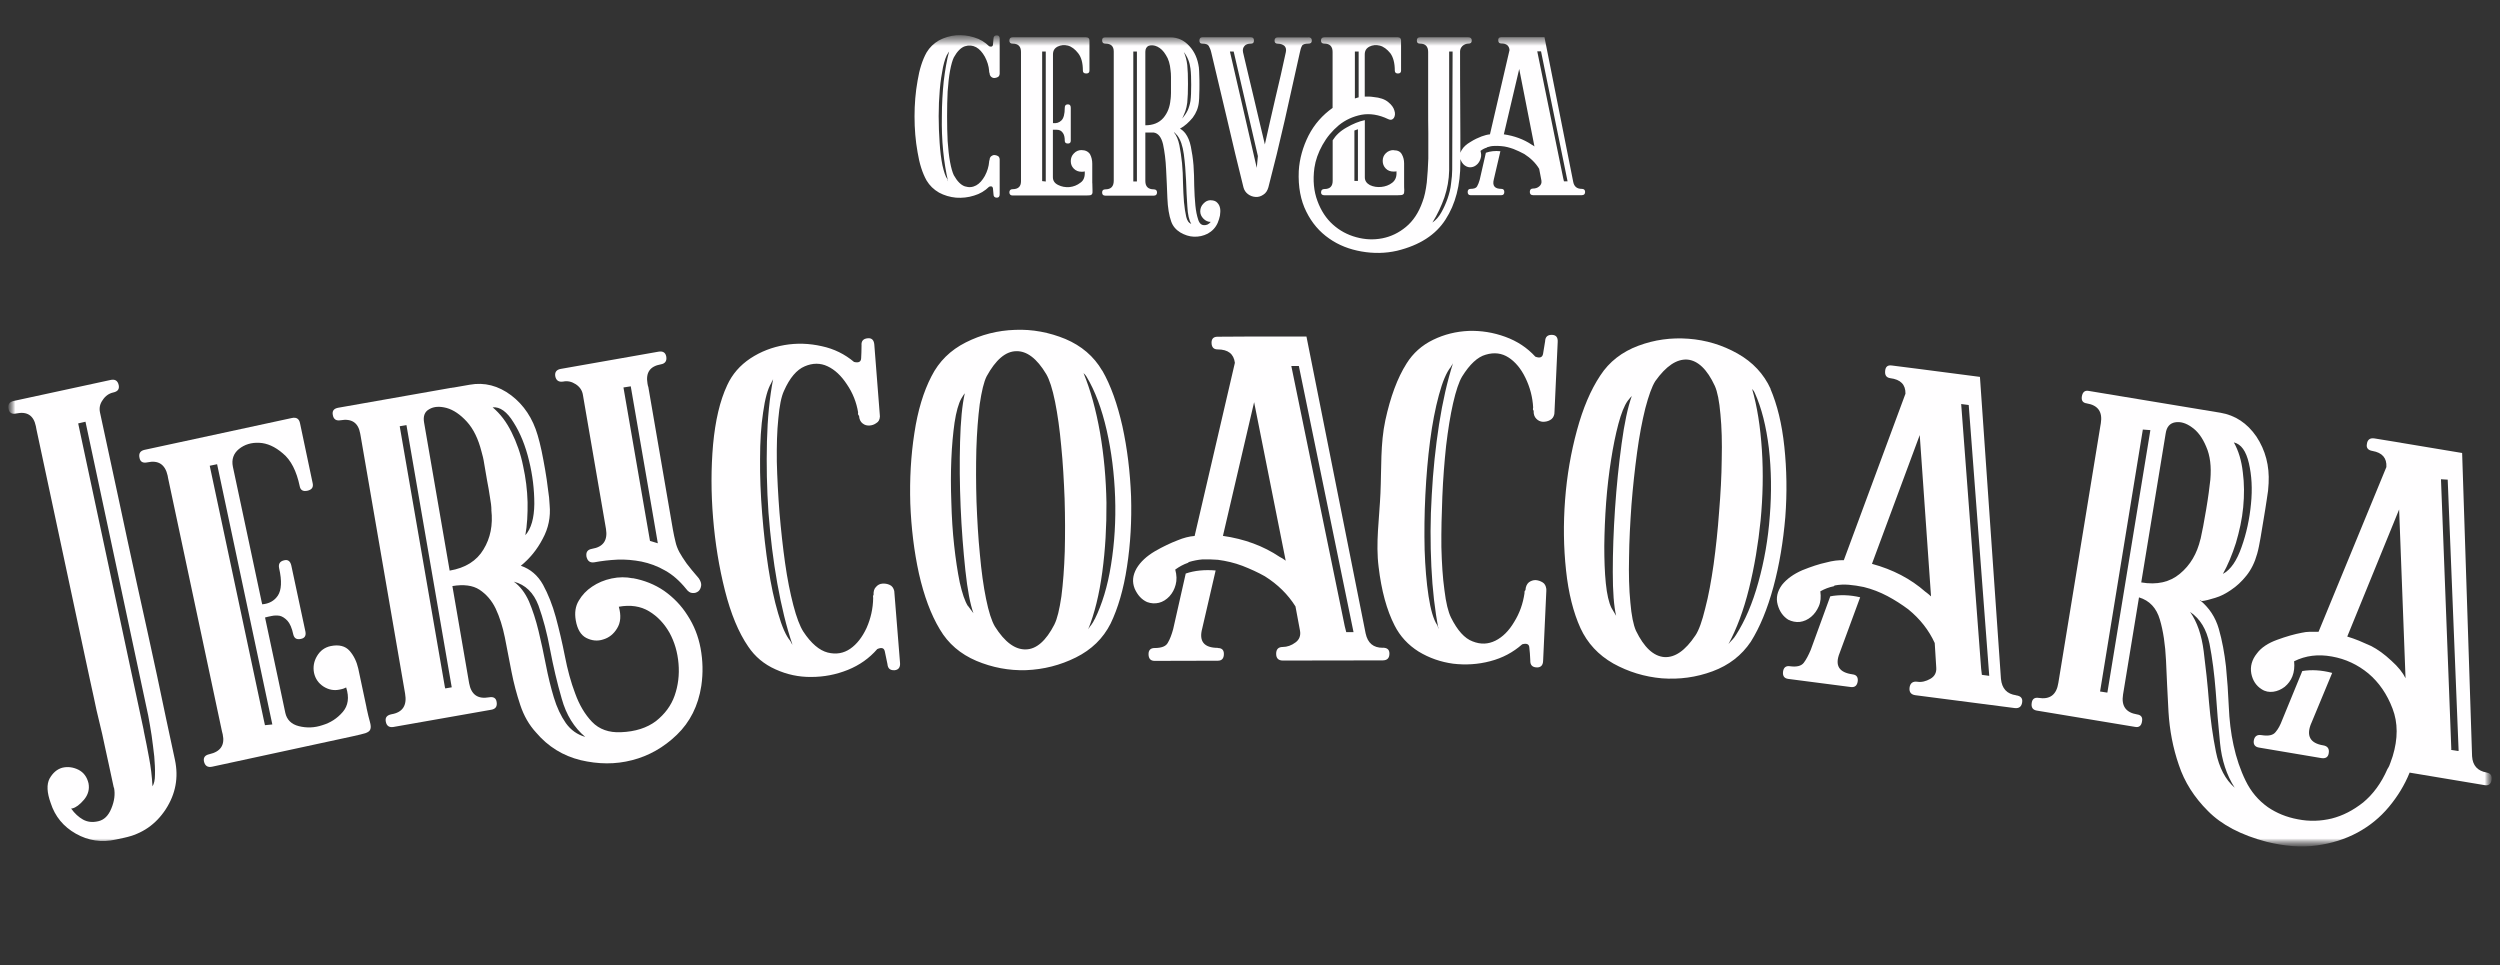
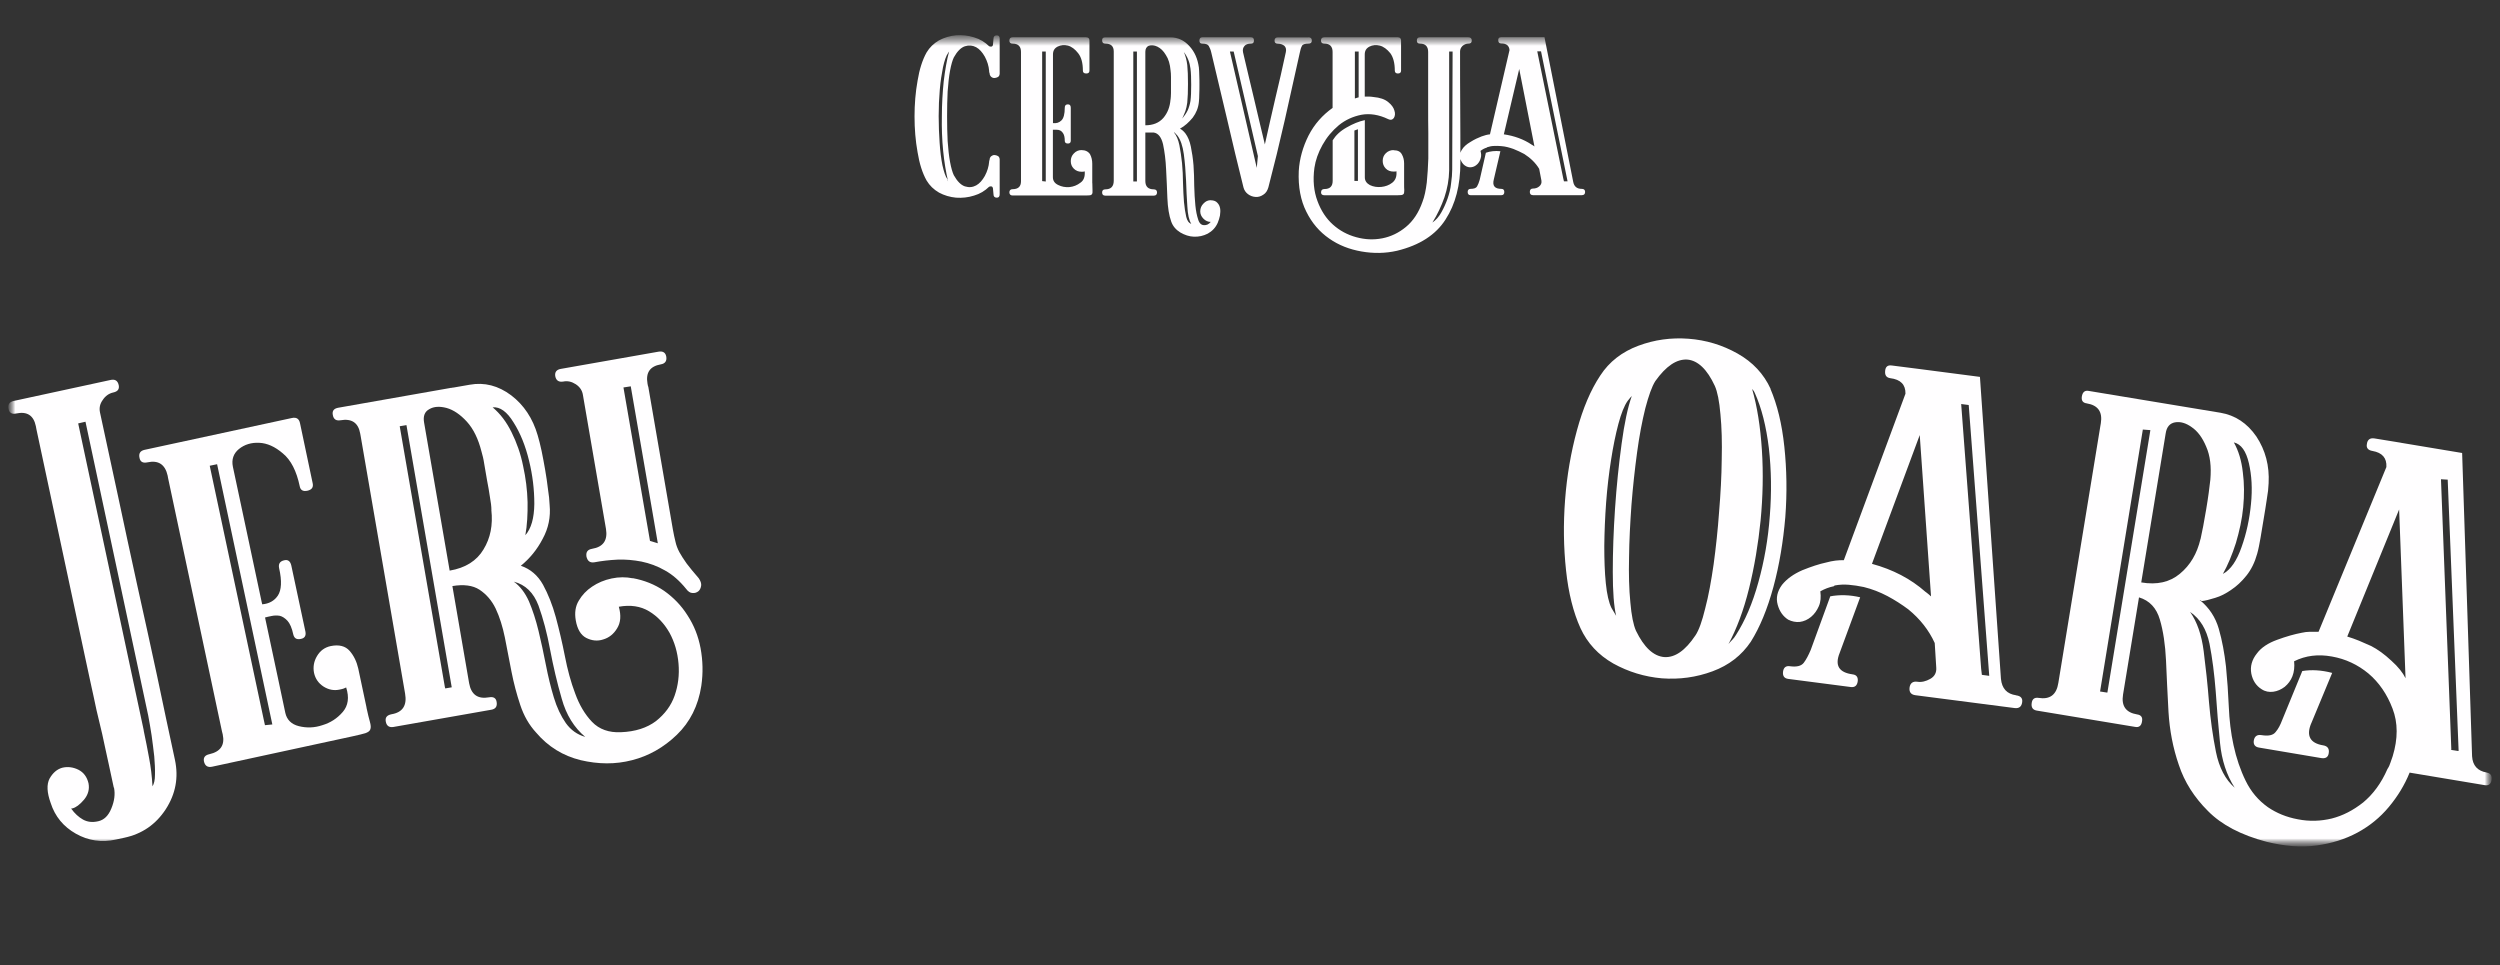
<svg xmlns="http://www.w3.org/2000/svg" width="246" height="95" viewBox="0 0 246 95" fill="none">
  <rect x="0" y="0" width="246" height="95" fill="#333333" stroke="none" />
  <mask id="mask0_503_4371" style="mask-type:luminance" maskUnits="userSpaceOnUse" x="0" y="3" width="246" height="81">
    <path d="M245.185 3.44H0.814V83.299H245.185V3.44Z" fill="white" />
  </mask>
  <g mask="url(#mask0_503_4371)">
    <mask id="mask1_503_4371" style="mask-type:luminance" maskUnits="userSpaceOnUse" x="0" y="3" width="246" height="81">
      <path d="M245.185 3.44H0.814V83.299H245.185V3.44Z" fill="white" />
    </mask>
    <g mask="url(#mask1_503_4371)">
      <path d="M97.334 6.993C97.295 6.492 97.145 6.023 96.908 5.578C96.664 5.149 96.388 4.831 96.056 4.648C95.709 4.465 95.354 4.425 94.944 4.553C94.558 4.68 94.187 5.053 93.856 5.65C93.729 5.912 93.595 6.357 93.485 6.953C93.374 7.55 93.303 8.241 93.248 9.005C93.209 9.792 93.193 10.587 93.193 11.445C93.193 12.304 93.209 13.107 93.248 13.886C93.303 14.649 93.374 15.341 93.485 15.937C93.595 16.534 93.729 16.979 93.856 17.241C94.187 17.837 94.558 18.211 94.944 18.338C95.354 18.465 95.701 18.433 96.056 18.243C96.388 18.06 96.664 17.742 96.908 17.313C97.145 16.867 97.295 16.398 97.334 15.897V15.826C97.334 15.826 97.35 15.786 97.374 15.754C97.374 15.587 97.429 15.476 97.523 15.381C97.618 15.309 97.729 15.254 97.839 15.254C97.965 15.254 98.076 15.293 98.186 15.349C98.297 15.405 98.352 15.516 98.368 15.667V19.117C98.368 19.34 98.273 19.451 98.091 19.451C97.871 19.451 97.76 19.34 97.76 19.117C97.744 18.895 97.721 18.688 97.705 18.521C97.665 18.338 97.555 18.298 97.334 18.37C96.924 18.775 96.427 19.078 95.851 19.244C95.26 19.435 94.668 19.491 94.076 19.451C93.485 19.395 92.909 19.229 92.396 18.95C91.876 18.648 91.473 18.259 91.174 17.758C90.763 17.026 90.471 16.096 90.29 14.983C90.085 13.846 89.99 12.67 89.99 11.461C89.99 10.253 90.085 9.076 90.29 7.939C90.471 6.818 90.771 5.888 91.174 5.165C91.473 4.664 91.876 4.274 92.396 3.972C92.917 3.694 93.485 3.527 94.076 3.471C94.668 3.432 95.26 3.487 95.851 3.678C96.427 3.845 96.924 4.147 97.334 4.553C97.555 4.624 97.665 4.592 97.705 4.425C97.721 4.242 97.744 4.052 97.76 3.813C97.76 3.591 97.871 3.479 98.091 3.479C98.273 3.479 98.368 3.591 98.368 3.813V7.264C98.352 7.415 98.297 7.526 98.186 7.582C98.076 7.637 97.965 7.677 97.839 7.677C97.729 7.677 97.618 7.637 97.523 7.55C97.429 7.454 97.374 7.343 97.374 7.176C97.358 7.136 97.334 7.12 97.334 7.105V7.033V6.993ZM93.287 17.821C93.082 16.947 92.917 15.953 92.806 14.84C92.696 13.719 92.656 12.582 92.68 11.414C92.68 10.237 92.751 9.1 92.862 8.003C92.996 6.906 93.161 5.92 93.398 5.037C93.382 5.093 93.359 5.133 93.343 5.133C93.343 5.149 93.327 5.173 93.287 5.228C93.098 5.491 92.933 5.96 92.791 6.612C92.664 7.248 92.546 7.987 92.475 8.83C92.404 9.649 92.365 10.523 92.365 11.437C92.365 12.352 92.404 13.226 92.459 14.045C92.514 14.888 92.609 15.627 92.735 16.263C92.885 16.915 93.035 17.384 93.232 17.646C93.248 17.702 93.248 17.718 93.248 17.742C93.248 17.766 93.264 17.782 93.287 17.837M107.486 18.044C107.486 18.346 107.502 18.569 107.502 18.736C107.518 18.903 107.502 19.038 107.447 19.109C107.407 19.165 107.321 19.221 107.187 19.221C107.06 19.236 106.832 19.236 106.556 19.236H99.638C99.433 19.236 99.322 19.125 99.322 18.919C99.322 18.736 99.433 18.616 99.638 18.616C100.19 18.616 100.466 18.354 100.466 17.837V5.109C100.466 4.568 100.19 4.29 99.638 4.29C99.433 4.29 99.322 4.195 99.322 3.988C99.322 3.781 99.433 3.67 99.638 3.67H106.871C107.092 3.67 107.202 3.781 107.202 3.988V6.953C107.202 7.144 107.092 7.232 106.887 7.232C106.666 7.232 106.556 7.136 106.556 6.953C106.556 6.206 106.406 5.634 106.09 5.236C105.79 4.847 105.443 4.584 105.088 4.489C104.718 4.394 104.386 4.433 104.071 4.584C103.755 4.751 103.613 4.99 103.613 5.363V12.113C103.945 12.153 104.221 12.073 104.442 11.851C104.662 11.644 104.773 11.215 104.773 10.603C104.773 10.38 104.867 10.269 105.088 10.269C105.27 10.269 105.364 10.38 105.364 10.603V13.846C105.364 14.029 105.27 14.124 105.088 14.124C104.867 14.124 104.773 14.029 104.773 13.846C104.773 13.528 104.718 13.29 104.623 13.139C104.528 12.988 104.418 12.876 104.307 12.837C104.197 12.781 104.063 12.765 103.937 12.765H103.605V17.44C103.605 17.774 103.771 18.036 104.126 18.203C104.457 18.37 104.828 18.442 105.238 18.41C105.625 18.37 105.995 18.227 106.311 17.98C106.642 17.758 106.776 17.384 106.737 16.859C106.666 16.899 106.556 16.899 106.406 16.899C106.13 16.899 105.869 16.804 105.664 16.597C105.459 16.39 105.364 16.152 105.364 15.85C105.364 15.572 105.459 15.309 105.664 15.102C105.869 14.88 106.13 14.768 106.406 14.768C106.808 14.768 107.092 14.92 107.258 15.174C107.407 15.452 107.478 15.77 107.478 16.104V18.004L107.486 18.044ZM102.903 17.877V5.069H102.548V17.821L102.903 17.861V17.877ZM119.137 19.706C119.437 19.706 119.658 19.801 119.784 19.952C119.934 20.103 120.021 20.286 120.06 20.509C120.1 20.731 120.076 20.954 120.044 21.216C119.989 21.463 119.918 21.701 119.824 21.924C119.618 22.393 119.287 22.742 118.845 22.989C118.404 23.212 117.962 23.307 117.481 23.291C117.015 23.275 116.574 23.124 116.148 22.878C115.722 22.615 115.406 22.265 115.241 21.781C115.035 21.2 114.909 20.437 114.87 19.491C114.83 18.537 114.799 17.591 114.744 16.661C114.704 15.73 114.594 14.912 114.444 14.196C114.278 13.504 113.978 13.115 113.537 13.043H112.701V17.813C112.701 18.354 112.977 18.632 113.537 18.632C113.742 18.632 113.852 18.744 113.852 18.934C113.852 19.141 113.742 19.252 113.537 19.252H108.764C108.543 19.252 108.449 19.141 108.449 18.934C108.449 18.752 108.543 18.632 108.764 18.632C109.316 18.632 109.593 18.354 109.593 17.774V5.069C109.593 4.545 109.316 4.29 108.764 4.29C108.543 4.29 108.449 4.179 108.449 3.956C108.449 3.765 108.543 3.678 108.764 3.678H115.177C115.879 3.678 116.511 3.956 117.023 4.521C117.56 5.101 117.852 5.793 117.97 6.643C117.986 6.85 118.009 7.112 118.009 7.407C118.025 7.709 118.025 8.019 118.025 8.337C118.025 8.639 118.025 8.949 118.009 9.251C118.009 9.553 117.994 9.808 117.97 10.03C117.915 10.611 117.71 11.111 117.362 11.581C116.992 12.026 116.589 12.399 116.108 12.662C116.329 12.773 116.495 12.94 116.645 13.131C116.881 13.449 117.071 13.878 117.181 14.435C117.291 14.975 117.386 15.587 117.441 16.263C117.481 16.915 117.512 17.583 117.512 18.298C117.528 18.99 117.568 19.618 117.623 20.198C117.678 20.755 117.773 21.224 117.899 21.598C118.009 21.971 118.214 22.154 118.475 22.154C118.711 22.17 118.94 22.083 119.137 21.836C118.861 21.836 118.617 21.725 118.419 21.518C118.214 21.311 118.104 21.073 118.104 20.795C118.104 20.493 118.214 20.238 118.419 20.032C118.625 19.809 118.861 19.698 119.137 19.698M116.826 6.389C116.842 6.612 116.865 6.874 116.881 7.224C116.881 7.558 116.897 7.892 116.897 8.249C116.897 8.583 116.881 8.925 116.881 9.259C116.865 9.577 116.842 9.871 116.826 10.102C116.787 10.404 116.731 10.658 116.645 10.921C116.55 11.183 116.44 11.421 116.329 11.668C116.534 11.421 116.716 11.167 116.865 10.865C116.992 10.587 117.086 10.269 117.142 9.935C117.197 9.521 117.213 8.981 117.213 8.353C117.213 7.725 117.197 7.16 117.142 6.747C117.071 6.151 116.865 5.61 116.495 5.125C116.66 5.515 116.771 5.928 116.826 6.397M111.872 17.877V5.069H111.517V17.853H111.872V17.877ZM115.185 9.792C115.201 9.625 115.225 9.418 115.225 9.156V7.574C115.225 7.311 115.209 7.105 115.185 6.938C115.13 6.302 114.98 5.801 114.72 5.411C114.483 5.006 114.199 4.743 113.892 4.592C113.576 4.441 113.3 4.425 113.055 4.497C112.819 4.592 112.701 4.799 112.701 5.093V12.328C113.458 12.328 114.049 12.089 114.475 11.604C114.886 11.119 115.122 10.523 115.177 9.8M115.532 13.043C115.769 13.345 115.943 13.751 116.053 14.291C116.163 14.832 116.242 15.428 116.313 16.064C116.369 16.7 116.408 17.352 116.408 18.02C116.424 18.712 116.463 19.324 116.503 19.881C116.558 20.437 116.629 20.922 116.724 21.335C116.818 21.725 116.984 21.948 117.22 22.027C117 21.677 116.873 21.097 116.834 20.294C116.779 19.515 116.739 18.656 116.708 17.758C116.668 16.859 116.597 15.985 116.487 15.166C116.376 14.363 116.171 13.751 115.856 13.338L115.54 13.004V13.043H115.532ZM128.753 3.67C128.974 3.67 129.084 3.781 129.084 3.988C129.084 4.195 128.974 4.29 128.753 4.29C128.406 4.29 128.177 4.362 128.106 4.529C128.012 4.696 127.956 4.918 127.901 5.181C127.404 7.415 126.899 9.633 126.418 11.835C125.921 14.029 125.385 16.231 124.809 18.433C124.714 18.767 124.549 19.014 124.312 19.157C124.067 19.324 123.831 19.395 123.555 19.38C123.279 19.364 123.018 19.268 122.797 19.101C122.577 18.934 122.427 18.712 122.356 18.433C121.804 16.215 121.267 13.997 120.762 11.795C120.242 9.593 119.729 7.399 119.193 5.181C119.137 4.918 119.043 4.696 118.948 4.529C118.853 4.362 118.632 4.29 118.301 4.29C118.112 4.29 118.025 4.195 118.025 3.988C118.025 3.781 118.12 3.67 118.301 3.67H123.113C123.294 3.67 123.389 3.781 123.389 3.988C123.389 4.195 123.294 4.29 123.113 4.29C122.813 4.29 122.592 4.362 122.466 4.513C122.316 4.68 122.261 4.886 122.316 5.149C122.663 6.659 123.034 8.17 123.389 9.68C123.736 11.191 124.107 12.701 124.462 14.212C124.793 12.701 125.148 11.175 125.495 9.665C125.866 8.154 126.197 6.643 126.529 5.117C126.584 4.855 126.529 4.648 126.379 4.505C126.213 4.378 126.008 4.298 125.748 4.298C125.527 4.298 125.416 4.203 125.416 3.996C125.416 3.789 125.527 3.678 125.748 3.678H128.745L128.753 3.67ZM123.776 15.357L121.393 5.069H121.023L123.665 16.518L123.776 15.365V15.357ZM144.49 3.67C144.711 3.67 144.821 3.781 144.821 3.988C144.821 4.195 144.711 4.29 144.49 4.29C144.285 4.29 144.104 4.362 143.914 4.513C143.749 4.68 143.67 4.863 143.67 5.069C143.67 6.874 143.67 8.703 143.686 10.547C143.701 12.376 143.701 14.196 143.701 16.009C143.701 18.227 143.22 20.087 142.242 21.598C141.28 23.108 139.686 24.134 137.47 24.674C136.326 24.937 135.158 24.953 133.975 24.746C132.792 24.539 131.735 24.134 130.796 23.474C129.85 22.822 129.092 21.948 128.54 20.826C127.988 19.729 127.728 18.386 127.799 16.82C127.87 15.611 128.209 14.435 128.761 13.338C129.337 12.216 130.134 11.326 131.127 10.618V5.109C131.127 4.568 130.851 4.29 130.315 4.29C130.094 4.29 129.984 4.195 129.984 3.988C129.984 3.781 130.094 3.67 130.315 3.67H137.548C137.754 3.67 137.864 3.781 137.864 3.988V6.953C137.864 7.144 137.754 7.232 137.548 7.232C137.367 7.232 137.249 7.136 137.249 6.953C137.249 6.206 137.099 5.634 136.807 5.236C136.491 4.847 136.144 4.584 135.774 4.489C135.403 4.394 135.056 4.433 134.756 4.584C134.441 4.751 134.291 4.99 134.291 5.363V9.505H134.717C134.843 9.505 134.993 9.521 135.143 9.545C135.789 9.601 136.271 9.768 136.602 10.046C136.933 10.309 137.138 10.603 137.209 10.881C137.304 11.159 137.28 11.406 137.154 11.612C137.004 11.803 136.839 11.835 136.602 11.724C135.679 11.278 134.788 11.143 133.959 11.294C133.131 11.461 132.39 11.795 131.743 12.32C131.096 12.861 130.56 13.496 130.134 14.26C129.708 15.023 129.447 15.77 129.337 16.518C129.171 17.75 129.282 18.831 129.637 19.777C129.984 20.731 130.504 21.51 131.151 22.091C131.814 22.687 132.571 23.1 133.447 23.339C134.314 23.577 135.166 23.617 136.018 23.45C136.87 23.283 137.643 22.91 138.345 22.329C139.047 21.749 139.599 20.93 139.97 19.865C140.175 19.34 140.301 18.712 140.396 17.949C140.467 17.201 140.522 16.422 140.546 15.603V13.083C140.53 12.24 140.53 11.461 140.53 10.738V5.109C140.53 4.568 140.254 4.29 139.734 4.29C139.513 4.29 139.418 4.195 139.418 3.988C139.418 3.781 139.513 3.67 139.734 3.67H144.482H144.49ZM133.32 9.688L133.691 9.577V5.069H133.32V9.688ZM142.952 5.069H142.597V16.772C142.581 17.686 142.416 18.561 142.132 19.419C141.832 20.278 141.445 21.097 140.948 21.9C141.303 21.653 141.595 21.32 141.832 20.89C142.068 20.477 142.274 20.016 142.439 19.547C142.605 19.062 142.739 18.561 142.786 18.052C142.857 17.551 142.897 17.098 142.897 16.692L142.936 5.061L142.952 5.069ZM137.13 14.784C137.541 14.784 137.793 14.912 137.943 15.19C138.093 15.452 138.164 15.746 138.164 16.08V18.02C138.164 18.322 138.164 18.545 138.18 18.712C138.18 18.879 138.164 19.014 138.124 19.085C138.069 19.141 137.974 19.197 137.848 19.197C137.722 19.213 137.517 19.213 137.217 19.213H130.323C130.102 19.213 129.992 19.117 129.992 18.934C129.992 18.712 130.102 18.601 130.323 18.601C130.859 18.601 131.135 18.338 131.135 17.797V13.806C131.435 13.322 131.877 12.892 132.508 12.543C133.115 12.193 133.707 11.946 134.299 11.819V17.448C134.299 17.782 134.464 18.028 134.795 18.211C135.143 18.378 135.513 18.433 135.924 18.394C136.31 18.354 136.681 18.227 136.996 17.98C137.312 17.734 137.462 17.368 137.407 16.843C137.367 16.883 137.257 16.883 137.13 16.883C136.815 16.883 136.555 16.788 136.357 16.581C136.152 16.374 136.058 16.112 136.058 15.834C136.058 15.532 136.152 15.293 136.357 15.086C136.562 14.88 136.823 14.768 137.13 14.768M133.62 17.805V12.717L133.273 12.845V17.805H133.62ZM147.748 18.585C147.929 18.585 148.024 18.696 148.024 18.887C148.024 19.093 147.929 19.205 147.748 19.205H144.695C144.514 19.205 144.419 19.093 144.419 18.887C144.419 18.704 144.514 18.585 144.695 18.585C145.027 18.585 145.247 18.513 145.342 18.346C145.437 18.179 145.531 17.956 145.602 17.694L146.21 15.031C146.636 14.88 147.117 14.824 147.638 14.88L146.991 17.654C146.825 18.29 147.085 18.585 147.748 18.585ZM155.66 18.585C155.865 18.585 155.975 18.696 155.975 18.887C155.975 19.093 155.865 19.205 155.66 19.205H150.848C150.643 19.205 150.533 19.093 150.533 18.887C150.533 18.664 150.643 18.553 150.848 18.553C151.069 18.553 151.274 18.497 151.455 18.346C151.637 18.195 151.716 18.012 151.676 17.766L151.455 16.613C151.108 16.033 150.604 15.548 149.996 15.158C149.665 14.975 149.294 14.808 148.923 14.657C148.537 14.522 148.15 14.411 147.74 14.379C147.48 14.363 147.219 14.339 146.999 14.363C146.778 14.363 146.557 14.419 146.328 14.49L146.289 14.53C146.084 14.586 145.878 14.697 145.681 14.848C145.752 15.11 145.776 15.349 145.697 15.572C145.642 15.778 145.547 15.961 145.397 16.128C145.247 16.279 145.082 16.39 144.9 16.43C144.695 16.486 144.514 16.47 144.324 16.39C144.064 16.279 143.859 16.056 143.733 15.738C143.599 15.436 143.622 15.102 143.828 14.768C144.009 14.45 144.309 14.188 144.695 13.966C145.082 13.719 145.453 13.552 145.784 13.425C146.084 13.314 146.36 13.242 146.612 13.218L148.537 4.926C148.497 4.481 148.221 4.274 147.724 4.274C147.519 4.274 147.425 4.163 147.425 3.94C147.425 3.75 147.519 3.662 147.724 3.662H151.976L154.808 17.917C154.903 18.362 155.179 18.585 155.644 18.585M150.69 14.22C150.801 14.276 150.895 14.331 150.99 14.411L149.491 6.787L147.977 13.218C149.01 13.369 149.917 13.703 150.698 14.22M154.248 17.837L151.637 5.053H151.266L153.822 17.543L153.893 17.845H154.248V17.837Z" fill="#FFFEFF" />
-       <path d="M84.445 40.615C84.28 39.589 83.909 38.659 83.333 37.816C82.781 36.974 82.15 36.377 81.432 36.043C80.73 35.709 79.973 35.709 79.192 36.043C78.395 36.377 77.709 37.18 77.141 38.468C76.88 39.025 76.699 39.939 76.588 41.187C76.454 42.435 76.423 43.85 76.439 45.441C76.478 47.007 76.565 48.684 76.699 50.417C76.849 52.166 77.03 53.828 77.251 55.394C77.472 56.96 77.748 58.336 78.064 59.552C78.379 60.761 78.71 61.619 79.042 62.144C79.815 63.321 80.635 64.004 81.448 64.211C82.284 64.418 83.017 64.282 83.664 63.837C84.311 63.392 84.847 62.7 85.273 61.786C85.684 60.856 85.905 59.87 85.92 58.844L85.905 58.694C85.905 58.638 85.92 58.582 85.96 58.526C85.944 58.193 86.015 57.93 86.204 57.747C86.386 57.541 86.591 57.445 86.835 57.429C87.08 57.413 87.317 57.445 87.553 57.557C87.774 57.652 87.924 57.859 87.995 58.153L88.011 58.36L88.563 65.221C88.602 65.666 88.413 65.912 88.026 65.952C87.585 65.968 87.364 65.785 87.324 65.34C87.23 64.855 87.143 64.425 87.064 64.092C86.993 63.758 86.749 63.678 86.323 63.869C85.55 64.76 84.587 65.451 83.42 65.92C82.252 66.389 81.053 66.612 79.831 66.612C78.608 66.628 77.425 66.373 76.312 65.865C75.184 65.364 74.293 64.616 73.63 63.63C72.668 62.231 71.911 60.387 71.335 58.113C70.759 55.839 70.373 53.454 70.168 50.974C69.962 48.493 69.962 46.069 70.168 43.723C70.388 41.394 70.83 39.454 71.556 37.904C72.053 36.822 72.81 35.948 73.851 35.256C74.869 34.589 75.997 34.159 77.196 33.953C78.419 33.746 79.618 33.786 80.856 34.064C82.079 34.326 83.128 34.851 84.035 35.614C84.477 35.725 84.721 35.614 84.737 35.256C84.753 34.922 84.776 34.493 84.776 33.992C84.737 33.563 84.942 33.325 85.384 33.285C85.77 33.245 85.991 33.452 86.031 33.897L86.567 40.758L86.583 40.98C86.567 41.283 86.457 41.505 86.228 41.632C86.023 41.783 85.802 41.855 85.565 41.871C85.305 41.887 85.084 41.831 84.879 41.664C84.674 41.513 84.548 41.251 84.532 40.917C84.477 40.861 84.437 40.822 84.437 40.766L84.422 40.615H84.445ZM77.969 63.408C77.377 61.675 76.896 59.679 76.486 57.406C76.084 55.148 75.8 52.818 75.618 50.433C75.453 48.048 75.413 45.719 75.468 43.429C75.524 41.155 75.729 39.104 76.076 37.3C76.036 37.411 76.005 37.467 75.981 37.49C75.965 37.53 75.926 37.586 75.886 37.697C75.539 38.277 75.279 39.224 75.09 40.583C74.885 41.927 74.79 43.453 74.79 45.17C74.774 46.864 74.845 48.652 74.995 50.537C75.145 52.405 75.342 54.17 75.603 55.871C75.863 57.549 76.178 59.035 76.565 60.347C76.936 61.651 77.338 62.565 77.764 63.066C77.819 63.161 77.859 63.233 77.859 63.249C77.859 63.265 77.898 63.321 77.953 63.416M108.465 36.465C109.301 37.92 109.948 39.748 110.445 41.943C110.926 44.145 111.202 46.434 111.297 48.835C111.368 51.22 111.242 53.534 110.895 55.768C110.563 57.986 110.003 59.87 109.285 61.357C108.544 62.828 107.4 63.933 105.862 64.696C104.332 65.459 102.699 65.873 100.979 65.944C99.275 66 97.634 65.682 96.08 65.03C94.511 64.362 93.304 63.336 92.475 61.921C91.608 60.482 90.921 58.638 90.424 56.444C89.943 54.249 89.667 51.952 89.573 49.551C89.502 47.166 89.628 44.852 89.975 42.618C90.306 40.4 90.882 38.516 91.655 37.029C92.397 35.559 93.525 34.453 95.039 33.69C96.554 32.927 98.163 32.514 99.882 32.458C101.586 32.386 103.251 32.704 104.836 33.356C106.406 34.024 107.629 35.05 108.457 36.473M95.252 59.624C95.402 59.83 95.583 60.069 95.788 60.347C95.473 59.473 95.197 58.057 94.992 56.118C94.787 54.178 94.621 52.095 94.526 49.877C94.432 47.659 94.416 45.536 94.471 43.485C94.526 41.434 94.676 39.828 94.937 38.699C94.881 38.754 94.771 38.921 94.59 39.224C94.313 39.724 94.093 40.511 93.927 41.593C93.777 42.658 93.667 43.85 93.611 45.194C93.556 46.514 93.556 47.937 93.611 49.408C93.651 50.902 93.738 52.317 93.888 53.661C94.037 55.02 94.219 56.237 94.44 57.318C94.684 58.383 94.937 59.163 95.252 59.648M103.756 61.436C104.032 60.896 104.253 59.965 104.442 58.678C104.608 57.39 104.718 55.919 104.773 54.257C104.813 52.62 104.813 50.886 104.757 49.074C104.686 47.285 104.592 45.552 104.426 43.914C104.276 42.252 104.071 40.798 103.819 39.534C103.558 38.246 103.267 37.355 102.951 36.815C102.028 35.264 101.026 34.525 99.993 34.557C98.936 34.573 97.974 35.415 97.09 37.021C96.814 37.562 96.593 38.492 96.404 39.78C96.238 41.068 96.128 42.539 96.073 44.2C96.033 45.862 96.033 47.571 96.088 49.384C96.159 51.173 96.254 52.906 96.42 54.544C96.57 56.205 96.767 57.66 97.027 58.924C97.287 60.212 97.579 61.102 97.895 61.643C98.873 63.193 99.89 63.933 100.947 63.901C101.981 63.885 102.927 63.058 103.756 61.444M107.716 60.943C108.433 59.489 108.993 57.7 109.325 55.577C109.672 53.431 109.806 51.212 109.727 48.923C109.648 46.633 109.372 44.431 108.899 42.34C108.418 40.233 107.755 38.46 106.919 37.069C106.864 36.974 106.769 36.846 106.619 36.711C107.305 38.373 107.842 40.305 108.244 42.578C108.631 44.836 108.836 47.126 108.875 49.471C108.891 51.801 108.765 54.074 108.465 56.292C108.165 58.495 107.708 60.371 107.077 61.921C107.171 61.77 107.266 61.619 107.392 61.476C107.503 61.325 107.613 61.142 107.708 60.935" fill="#FFFEFF" />
      <path d="M174.214 38.27C174.877 39.82 175.342 41.696 175.579 43.954C175.816 46.188 175.855 48.501 175.674 50.886C175.469 53.271 175.098 55.561 174.506 57.747C173.915 59.926 173.173 61.715 172.29 63.13C171.382 64.489 170.128 65.459 168.519 66.055C166.91 66.652 165.245 66.874 163.526 66.747C161.822 66.596 160.236 66.111 158.753 65.292C157.27 64.449 156.198 63.281 155.519 61.81C154.817 60.268 154.336 58.36 154.099 56.126C153.855 53.868 153.823 51.562 154.005 49.177C154.186 46.792 154.58 44.518 155.172 42.34C155.764 40.162 156.521 38.373 157.468 36.95C158.351 35.59 159.613 34.62 161.207 34.024C162.8 33.428 164.441 33.205 166.145 33.332C167.864 33.46 169.473 33.945 170.972 34.787C172.471 35.63 173.56 36.799 174.23 38.27M158.564 59.814C158.69 60.021 158.84 60.276 159.029 60.594C158.809 59.679 158.698 58.248 158.698 56.285C158.698 54.321 158.769 52.262 158.919 50.044C159.069 47.826 159.29 45.703 159.566 43.668C159.842 41.632 160.173 40.074 160.568 38.969C160.512 39.009 160.378 39.176 160.157 39.454C159.826 39.923 159.526 40.686 159.25 41.712C158.974 42.753 158.73 43.946 158.525 45.274C158.319 46.577 158.154 47.977 158.043 49.447C157.933 50.942 157.878 52.357 157.862 53.717C157.862 55.076 157.901 56.285 158.012 57.39C158.122 58.487 158.312 59.29 158.564 59.814ZM166.815 62.549C167.17 62.025 167.486 61.134 167.793 59.862C168.125 58.614 168.385 57.159 168.622 55.521C168.842 53.884 169.032 52.166 169.158 50.378C169.308 48.573 169.402 46.856 169.418 45.194C169.458 43.532 169.418 42.062 169.292 40.774C169.182 39.47 168.992 38.54 168.74 37.975C167.983 36.338 167.075 35.479 166.042 35.383C164.985 35.312 163.936 36.02 162.879 37.506C162.548 38.031 162.232 38.921 161.901 40.17C161.585 41.434 161.309 42.889 161.088 44.526C160.867 46.164 160.678 47.881 160.536 49.67C160.41 51.459 160.315 53.192 160.299 54.853C160.26 56.491 160.299 57.986 160.426 59.266C160.536 60.57 160.725 61.484 160.978 62.064C161.775 63.702 162.697 64.561 163.754 64.656C164.811 64.728 165.829 64.02 166.823 62.533M170.822 62.478C171.706 61.094 172.447 59.385 173.023 57.294C173.599 55.227 173.986 53.041 174.151 50.751C174.333 48.462 174.301 46.243 174.057 44.097C173.796 41.958 173.339 40.13 172.668 38.659C172.629 38.548 172.542 38.413 172.408 38.27C172.905 39.987 173.22 41.982 173.37 44.272C173.52 46.562 173.465 48.875 173.244 51.204C173.007 53.534 172.637 55.768 172.1 57.93C171.564 60.093 170.878 61.897 170.081 63.376C170.191 63.249 170.302 63.098 170.452 62.963C170.578 62.836 170.712 62.661 170.822 62.478ZM182.284 66.357C182.67 66.397 182.836 66.62 182.805 67.009C182.749 67.455 182.528 67.645 182.142 67.606L175.95 66.803C175.563 66.747 175.398 66.501 175.453 66.079C175.508 65.69 175.729 65.499 176.115 65.555C176.786 65.65 177.243 65.539 177.488 65.221C177.732 64.903 177.953 64.473 178.174 63.956L180.099 58.678C181.006 58.511 181.984 58.526 183.041 58.773L181.022 64.251C180.525 65.483 180.951 66.175 182.3 66.357M198.392 68.424C198.834 68.48 199.039 68.703 198.983 69.092C198.928 69.522 198.684 69.728 198.242 69.673L188.476 68.409C188.05 68.353 187.845 68.106 187.9 67.661C187.956 67.232 188.216 67.025 188.642 67.081C189.084 67.153 189.51 67.041 189.936 66.803C190.362 66.564 190.567 66.191 190.527 65.682L190.377 63.273C189.801 62.009 188.934 60.904 187.774 59.958C187.143 59.489 186.457 59.043 185.723 58.654C184.982 58.264 184.209 57.962 183.396 57.763C182.876 57.652 182.379 57.58 181.913 57.541C181.432 57.501 180.99 57.525 180.525 57.612L180.454 57.684C179.988 57.779 179.547 57.946 179.121 58.185C179.192 58.741 179.16 59.226 178.971 59.655C178.789 60.069 178.545 60.419 178.214 60.697C177.882 60.975 177.512 61.142 177.101 61.198C176.715 61.237 176.32 61.158 175.958 60.975C175.461 60.657 175.106 60.172 174.924 59.504C174.735 58.837 174.885 58.185 175.35 57.549C175.831 56.952 176.494 56.483 177.346 56.11C178.214 55.76 178.995 55.498 179.712 55.346C180.32 55.179 180.896 55.108 181.432 55.124L187.498 38.739C187.514 37.84 187.017 37.339 185.999 37.212C185.613 37.156 185.447 36.91 185.502 36.465C185.542 36.075 185.763 35.908 186.149 35.964L188.776 36.298L194.826 37.085L196.893 66.795C196.988 67.765 197.485 68.289 198.392 68.416M189.478 58.24C189.659 58.367 189.825 58.519 190.014 58.685L188.902 42.809L184.201 55.482C186.252 56.038 188.011 56.952 189.47 58.24M195.741 66.501L193.722 39.852L192.98 39.756L194.945 65.809L195.016 66.405L195.733 66.501H195.741Z" fill="#FFFEFF" />
-       <path d="M119.84 63.766C120.226 63.766 120.431 63.956 120.431 64.346C120.431 64.791 120.226 65.014 119.84 65.014L113.608 65.03C113.221 65.03 113.016 64.807 113.016 64.362C113.016 63.972 113.221 63.766 113.608 63.766C114.294 63.766 114.736 63.599 114.917 63.241C115.122 62.907 115.288 62.454 115.438 61.913L116.676 56.436C117.56 56.134 118.546 56.046 119.619 56.134L118.301 61.834C117.954 63.098 118.467 63.75 119.84 63.75M136.058 63.734C136.5 63.734 136.72 63.917 136.72 64.314C136.72 64.76 136.5 64.982 136.058 64.982L126.237 64.998C125.795 64.998 125.574 64.775 125.574 64.33C125.574 63.885 125.795 63.662 126.221 63.662C126.647 63.662 127.089 63.511 127.475 63.217C127.862 62.939 128.012 62.526 127.917 62.041L127.475 59.671C126.734 58.495 125.74 57.509 124.462 56.706C123.776 56.316 123.034 55.983 122.261 55.68C121.465 55.378 120.668 55.195 119.84 55.084C119.287 55.044 118.783 55.029 118.325 55.044C117.86 55.084 117.418 55.172 116.976 55.307L116.905 55.378C116.463 55.529 116.053 55.752 115.643 56.046C115.793 56.587 115.809 57.088 115.683 57.541C115.572 57.97 115.367 58.36 115.075 58.678C114.775 58.996 114.428 59.218 114.042 59.314C113.655 59.409 113.261 59.385 112.874 59.242C112.338 59.004 111.928 58.55 111.652 57.922C111.391 57.27 111.447 56.618 111.841 55.927C112.227 55.275 112.843 54.718 113.632 54.249C114.444 53.78 115.186 53.431 115.872 53.168C116.463 52.922 117.016 52.779 117.552 52.739L121.512 35.702C121.402 34.827 120.849 34.382 119.808 34.382C119.422 34.382 119.216 34.159 119.216 33.714C119.216 33.325 119.422 33.134 119.808 33.134L122.451 33.118H128.556L134.378 62.327C134.583 63.281 135.135 63.742 136.058 63.742M125.921 54.798C126.127 54.893 126.308 55.02 126.513 55.172L123.405 39.573L120.337 52.731C122.443 53.033 124.312 53.717 125.921 54.798ZM133.187 62.2L127.807 36.012H127.065L132.319 61.603L132.469 62.2H133.187ZM150.864 40.114C150.809 39.072 150.549 38.103 150.107 37.188C149.665 36.274 149.105 35.606 148.442 35.177C147.78 34.748 147.038 34.652 146.202 34.899C145.39 35.121 144.617 35.853 143.875 37.045C143.56 37.57 143.268 38.444 142.984 39.677C142.708 40.885 142.487 42.284 142.297 43.866C142.132 45.433 141.998 47.094 141.927 48.843C141.856 50.592 141.816 52.254 141.832 53.836C141.872 55.418 141.958 56.817 142.132 58.065C142.282 59.314 142.503 60.212 142.779 60.769C143.41 62.033 144.112 62.82 144.908 63.114C145.705 63.432 146.439 63.392 147.149 63.042C147.851 62.693 148.482 62.072 148.995 61.198C149.531 60.339 149.862 59.393 150.012 58.368V58.217C150.028 58.161 150.052 58.121 150.107 58.065C150.123 57.731 150.241 57.469 150.438 57.302C150.643 57.151 150.864 57.08 151.101 57.08C151.337 57.096 151.582 57.175 151.787 57.302C152.008 57.429 152.118 57.66 152.158 57.954V58.161L151.842 65.038C151.826 65.483 151.598 65.69 151.211 65.674C150.769 65.658 150.564 65.427 150.58 64.982C150.564 64.481 150.525 64.068 150.485 63.718C150.47 63.384 150.225 63.273 149.783 63.4C148.892 64.187 147.859 64.744 146.636 65.062C145.437 65.38 144.214 65.451 142.992 65.308C141.769 65.141 140.641 64.751 139.592 64.115C138.558 63.464 137.762 62.605 137.225 61.54C136.452 60.029 135.932 58.113 135.656 55.784C135.356 53.438 135.727 51.029 135.837 48.533C135.947 46.053 135.821 43.668 136.318 41.354C136.815 39.065 137.501 37.196 138.409 35.765C139.04 34.755 139.907 33.976 141.02 33.436C142.132 32.895 143.291 32.617 144.514 32.561C145.737 32.522 146.936 32.712 148.119 33.142C149.302 33.571 150.28 34.223 151.077 35.097C151.519 35.264 151.763 35.169 151.834 34.835C151.89 34.501 151.961 34.072 152.039 33.587C152.055 33.142 152.284 32.935 152.726 32.951C153.112 32.967 153.302 33.189 153.278 33.642L152.962 40.519L152.947 40.742C152.891 41.02 152.742 41.227 152.521 41.338C152.3 41.465 152.055 41.505 151.819 41.505C151.574 41.489 151.353 41.394 151.172 41.203C150.982 41.012 150.896 40.758 150.911 40.416C150.856 40.36 150.84 40.305 150.84 40.265L150.856 40.114H150.864ZM141.548 61.882C141.193 60.093 140.956 58.042 140.846 55.752C140.736 53.438 140.736 51.093 140.885 48.708C141.012 46.323 141.256 44.01 141.603 41.76C141.958 39.502 142.416 37.49 142.976 35.741C142.936 35.837 142.881 35.908 142.865 35.932C142.85 35.948 142.81 36.004 142.755 36.115C142.329 36.64 141.943 37.554 141.588 38.874C141.233 40.178 140.941 41.688 140.72 43.382C140.499 45.075 140.349 46.848 140.254 48.732C140.16 50.592 140.144 52.389 140.183 54.098C140.239 55.792 140.365 57.326 140.57 58.662C140.775 60.005 141.051 60.951 141.422 61.516C141.477 61.611 141.493 61.683 141.493 61.707C141.493 61.73 141.509 61.802 141.548 61.889" fill="#FFFEFF" />
      <path d="M244.688 76.025C245.075 76.08 245.24 76.343 245.169 76.772C245.098 77.162 244.87 77.329 244.483 77.257L237.107 76.025C236.611 77.257 235.924 78.37 235.072 79.395C234.205 80.437 233.171 81.28 231.964 81.932C230.781 82.568 229.432 82.997 227.933 83.196C226.435 83.402 224.81 83.267 223.051 82.838C220.519 82.17 218.594 81.16 217.261 79.801C215.912 78.457 214.949 76.947 214.397 75.269C213.821 73.608 213.49 71.859 213.38 70.054C213.285 68.249 213.198 66.548 213.135 64.982C213.064 63.44 212.859 62.072 212.528 60.959C212.196 59.822 211.51 59.091 210.477 58.781L208.907 68.345C208.726 69.466 209.183 70.118 210.295 70.3C210.682 70.356 210.848 70.579 210.777 70.968C210.721 71.414 210.477 71.604 210.09 71.525L200.403 69.919C200.017 69.847 199.851 69.601 199.922 69.156C199.977 68.766 200.222 68.615 200.585 68.671C201.713 68.854 202.36 68.369 202.541 67.2L206.683 41.871L206.722 41.648C206.903 40.527 206.446 39.875 205.334 39.692C204.947 39.637 204.797 39.414 204.852 39.025C204.923 38.579 205.152 38.389 205.539 38.468L218.499 40.615C219.943 40.861 221.126 41.64 222.033 42.96C222.917 44.303 223.327 45.83 223.232 47.563C223.216 48.008 223.161 48.533 223.051 49.145C222.956 49.741 222.869 50.377 222.751 51.029C222.64 51.697 222.53 52.333 222.435 52.929C222.325 53.542 222.23 54.066 222.104 54.496C221.867 55.354 221.512 56.062 221.047 56.642C220.582 57.222 220.085 57.684 219.548 58.041C219.012 58.415 218.491 58.677 217.978 58.828C217.442 58.995 217.016 59.107 216.669 59.146C216.614 59.13 216.574 59.107 216.559 59.091C216.543 59.051 216.503 59.035 216.448 59.035C217.371 59.782 218.002 60.728 218.333 61.889C218.665 63.042 218.886 64.274 219.036 65.578C219.162 66.866 219.256 68.186 219.312 69.513C219.367 70.857 219.517 72.121 219.777 73.314C220.053 74.602 220.463 75.794 220.976 76.836C221.497 77.901 222.214 78.752 223.161 79.427C224.013 80.008 224.991 80.413 226.119 80.62C227.247 80.843 228.359 80.803 229.448 80.54C230.537 80.262 231.554 79.737 232.54 78.958C233.503 78.155 234.315 77.074 234.922 75.675C235.072 75.452 235.159 75.246 235.222 75.039C235.277 74.856 235.348 74.649 235.443 74.403C235.964 72.686 235.964 71.119 235.427 69.728C234.891 68.313 234.094 67.152 233.061 66.278C232.004 65.403 230.805 64.839 229.456 64.6C228.107 64.354 226.869 64.505 225.741 65.069C225.796 65.626 225.741 66.111 225.575 66.54C225.409 66.969 225.149 67.303 224.818 67.582C224.471 67.844 224.1 68.011 223.69 68.067C223.279 68.122 222.893 68.051 222.546 67.82C222.009 67.486 221.662 66.962 221.528 66.278C221.402 65.586 221.583 64.918 222.08 64.298C222.506 63.718 223.193 63.273 224.076 62.955C224.983 62.621 225.78 62.398 226.498 62.263C226.758 62.207 227.018 62.167 227.294 62.167H228.146L234.82 45.957C234.875 45.067 234.41 44.542 233.455 44.375C233.013 44.303 232.824 44.073 232.903 43.683C232.958 43.254 233.219 43.071 233.66 43.143L236.192 43.556L236.263 43.572L242.274 44.574L243.252 74.411C243.308 75.325 243.789 75.866 244.696 76.017M233.29 63.551C233.976 63.901 234.638 64.386 235.301 65.006C235.987 65.618 236.445 66.198 236.705 66.739L236.074 50.131L230.97 62.637C231.341 62.748 231.728 62.883 232.138 63.05C232.524 63.217 232.911 63.384 233.282 63.551M218.744 56.467C219.501 56.062 220.108 55.163 220.574 53.82C221.055 52.476 221.355 51.061 221.497 49.59C221.647 48.12 221.568 46.776 221.292 45.583C221.015 44.391 220.534 43.699 219.809 43.532C220.274 44.351 220.566 45.337 220.692 46.458C220.842 47.579 220.842 48.732 220.731 49.908C220.621 51.085 220.361 52.254 220.014 53.43C219.643 54.583 219.217 55.609 218.736 56.467M211.597 42.324L210.855 42.268L206.659 67.971L206.643 68.043L207.361 68.154L207.377 68.082L211.597 42.324ZM216.535 53.041C216.701 52.317 216.882 51.347 217.087 50.131C217.292 48.922 217.418 47.929 217.497 47.205C217.608 45.917 217.482 44.836 217.087 43.946C216.716 43.055 216.235 42.419 215.659 42.03C215.083 41.616 214.531 41.465 214.011 41.561C213.514 41.656 213.198 42.006 213.104 42.642L210.698 57.31C212.236 57.572 213.506 57.294 214.508 56.451C215.525 55.609 216.188 54.48 216.527 53.041M215.509 60.22C216.196 61.19 216.637 62.478 216.843 64.076C217.048 65.674 217.229 67.359 217.363 69.068C217.513 70.801 217.734 72.423 218.049 73.989C218.365 75.54 218.972 76.708 219.895 77.511C219.099 76.279 218.617 74.808 218.452 73.115C218.286 71.421 218.136 69.72 218.026 68.027C217.892 66.333 217.694 64.767 217.418 63.352C217.119 61.913 216.495 60.895 215.517 60.22M241.927 73.846L240.854 47.197L240.192 47.158L241.209 73.719L241.194 73.791L241.911 73.902L241.927 73.846ZM227.413 71.199C226.916 72.407 227.318 73.139 228.612 73.345C229.038 73.417 229.219 73.679 229.148 74.109C229.093 74.498 228.848 74.665 228.407 74.594L222.325 73.568C221.899 73.512 221.717 73.266 221.773 72.876C221.844 72.447 222.104 72.264 222.53 72.336C223.216 72.447 223.674 72.352 223.918 72.034C224.179 71.732 224.384 71.342 224.565 70.857L226.545 66.031C227.452 65.88 228.43 65.936 229.487 66.214L227.421 71.191L227.413 71.199Z" fill="#FFFEFF" />
      <path d="M11.195 77.495C10.809 75.722 10.533 74.387 10.328 73.489C10.146 72.598 9.957 71.771 9.776 71.048C9.586 70.3 9.405 69.482 9.223 68.591C9.018 67.693 8.742 66.357 8.356 64.584L3.583 42.236L3.528 41.934C3.307 40.869 2.66 40.463 1.603 40.686C1.177 40.781 0.917 40.63 0.846 40.257C0.751 39.812 0.917 39.549 1.343 39.454L10.888 37.387C11.314 37.291 11.59 37.458 11.685 37.911C11.756 38.285 11.59 38.524 11.148 38.619C10.722 38.714 10.375 38.953 10.115 39.35C9.839 39.724 9.744 40.13 9.839 40.583C10.391 43.174 10.982 45.933 11.614 48.819C12.221 51.705 12.868 54.654 13.515 57.636C14.177 60.617 14.824 63.559 15.455 66.492C16.063 69.402 16.654 72.177 17.214 74.768C17.585 76.502 17.285 78.123 16.307 79.634C15.329 81.129 13.98 82.059 12.237 82.432L11.385 82.615C9.996 82.917 8.687 82.727 7.464 82.035C6.242 81.343 5.413 80.341 4.987 79.014C4.617 77.988 4.577 77.185 4.877 76.613C5.193 76.056 5.595 75.699 6.115 75.548C6.636 75.42 7.173 75.476 7.709 75.738C8.23 76.001 8.561 76.446 8.711 77.082C8.821 77.662 8.671 78.203 8.269 78.688C7.843 79.189 7.456 79.467 7.125 79.546L6.999 79.562C7.346 80.047 7.74 80.405 8.166 80.644C8.592 80.882 9.089 80.946 9.665 80.811C10.241 80.683 10.667 80.27 10.959 79.546C11.259 78.823 11.345 78.147 11.219 77.511M14.138 71.882C14.343 72.852 14.524 73.767 14.674 74.602C14.84 75.46 14.95 76.374 15.005 77.376C15.155 77.138 15.25 76.764 15.25 76.223C15.266 75.699 15.234 75.087 15.179 74.434C15.108 73.767 15.013 73.075 14.919 72.368C14.808 71.66 14.698 71.008 14.588 70.428L8.411 41.497L7.693 41.664L14.146 71.875L14.138 71.882Z" fill="#FFFEFF" />
      <path d="M36.066 69.649C36.193 70.245 36.303 70.691 36.398 71.024C36.492 71.358 36.508 71.605 36.437 71.772C36.382 71.939 36.216 72.05 35.956 72.145C35.696 72.217 35.294 72.328 34.718 72.448L20.866 75.445C20.424 75.54 20.164 75.349 20.069 74.92C19.998 74.546 20.164 74.308 20.605 74.212C21.694 73.966 22.144 73.322 21.915 72.257L21.844 71.978L16.535 47.023L16.496 46.8C16.251 45.703 15.589 45.258 14.5 45.496C14.058 45.592 13.798 45.441 13.727 45.051C13.632 44.622 13.798 44.359 14.224 44.264L28.723 41.132C29.164 41.036 29.425 41.203 29.519 41.633L30.773 47.579C30.845 47.953 30.679 48.191 30.253 48.287C29.827 48.382 29.567 48.231 29.496 47.858C29.18 46.347 28.628 45.266 27.831 44.614C27.058 43.946 26.277 43.604 25.504 43.572C24.731 43.533 24.061 43.739 23.508 44.185C22.972 44.63 22.767 45.21 22.917 45.934L24.565 53.669L25.749 59.242L25.804 59.465C26.466 59.409 26.987 59.131 27.342 58.606C27.697 58.066 27.752 57.175 27.468 55.919C27.374 55.49 27.539 55.227 27.965 55.132C28.336 55.037 28.573 55.227 28.667 55.657L30.056 62.16C30.127 62.55 29.985 62.796 29.614 62.867C29.188 62.963 28.951 62.812 28.857 62.422C28.73 61.81 28.525 61.341 28.281 61.079C28.02 60.8 27.76 60.649 27.523 60.594C27.263 60.554 27.003 60.554 26.743 60.61C26.482 60.665 26.261 60.705 26.08 60.761L27.374 66.835L28.076 70.15C28.226 70.818 28.667 71.271 29.409 71.454C30.166 71.644 30.939 71.621 31.72 71.358C32.517 71.12 33.179 70.691 33.716 70.07C34.268 69.434 34.378 68.631 34.063 67.646C33.937 67.717 33.732 67.797 33.432 67.852C32.856 67.98 32.32 67.868 31.823 67.55C31.341 67.232 31.026 66.787 30.9 66.207C30.789 65.626 30.884 65.07 31.2 64.545C31.515 64.02 31.957 63.702 32.533 63.575C33.345 63.408 33.976 63.559 34.402 64.044C34.828 64.529 35.104 65.125 35.254 65.793L36.066 69.617V69.649ZM26.798 71.287L21.363 45.679L20.637 45.83L25.962 70.857L26.072 71.358L26.79 71.287H26.798Z" fill="#FFFEFF" />
      <path d="M62.255 56.889C63.383 57.095 64.417 57.501 65.348 58.137C66.27 58.789 67.052 59.592 67.659 60.562C68.29 61.532 68.716 62.597 68.937 63.789C69.158 64.982 69.197 66.214 69.008 67.494C68.708 69.45 67.895 71.056 66.602 72.304C65.308 73.552 63.825 74.387 62.2 74.8C60.551 75.23 58.871 75.206 57.136 74.8C55.401 74.371 53.941 73.481 52.75 72.081C52.064 71.334 51.551 70.444 51.196 69.378C50.841 68.313 50.549 67.216 50.328 66.079C50.108 64.942 49.887 63.821 49.681 62.74C49.461 61.659 49.161 60.705 48.774 59.886C48.388 59.083 47.852 58.471 47.181 58.026C46.518 57.596 45.627 57.485 44.515 57.668L46.163 67.232C46.368 68.353 47.015 68.814 48.128 68.615C48.553 68.536 48.814 68.687 48.869 69.076C48.94 69.506 48.774 69.768 48.333 69.84L38.717 71.533C38.291 71.604 38.031 71.422 37.96 70.992C37.889 70.603 38.07 70.38 38.512 70.285C39.624 70.102 40.066 69.41 39.861 68.249L35.498 42.96L35.443 42.658C35.254 41.593 34.607 41.163 33.503 41.354C33.077 41.425 32.816 41.259 32.745 40.813C32.675 40.424 32.856 40.201 33.282 40.122L44.286 38.182L44.357 38.166H44.428L44.483 38.15L44.633 38.134L46.227 37.856C47.67 37.594 49.035 37.951 50.297 38.897C51.551 39.851 52.427 41.171 52.908 42.833C53.034 43.262 53.168 43.779 53.294 44.375C53.421 44.971 53.531 45.607 53.641 46.219C53.752 46.855 53.846 47.484 53.917 48.104C54.012 48.7 54.067 49.241 54.083 49.686C54.194 50.862 53.973 51.975 53.397 53.025C52.845 54.09 52.119 54.965 51.251 55.672C52.19 55.99 52.931 56.626 53.436 57.541C53.933 58.455 54.359 59.512 54.691 60.729C55.022 61.961 55.322 63.225 55.582 64.553C55.842 65.896 56.174 67.129 56.599 68.242C57.01 69.378 57.562 70.308 58.264 71.04C58.966 71.763 59.913 72.105 61.096 72.05C62.524 71.994 63.667 71.62 64.551 70.953C65.419 70.261 66.034 69.442 66.381 68.456C66.728 67.47 66.862 66.405 66.767 65.308C66.673 64.187 66.381 63.185 65.884 62.271C65.363 61.357 64.701 60.649 63.865 60.148C63.036 59.647 62.035 59.496 60.891 59.703C61.135 60.562 61.072 61.269 60.725 61.826C60.394 62.382 59.928 62.756 59.352 62.923C58.8 63.106 58.24 63.05 57.688 62.772C57.152 62.493 56.805 61.913 56.655 61.039C56.529 60.307 56.615 59.655 56.955 59.099C57.27 58.558 57.712 58.089 58.264 57.723C58.816 57.35 59.463 57.072 60.189 56.92C60.907 56.769 61.593 56.769 62.263 56.904M44.452 67.621L44.436 67.55L39.995 41.831L39.332 41.942L43.773 67.59L43.813 67.741L44.459 67.629L44.452 67.621ZM48.356 50.179C48.356 49.845 48.301 49.416 48.206 48.891C48.135 48.39 48.041 47.849 47.93 47.285C47.836 46.728 47.749 46.204 47.654 45.679C47.583 45.178 47.473 44.749 47.378 44.431C47.063 43.182 46.581 42.197 45.935 41.489C45.288 40.782 44.625 40.336 43.955 40.146C43.268 39.963 42.7 39.995 42.251 40.257C41.785 40.503 41.62 40.949 41.73 41.577L44.246 56.149C45.8 55.887 46.913 55.179 47.575 54.066C48.262 52.945 48.514 51.665 48.348 50.171M51.693 52.667C52.269 52.015 52.561 50.99 52.577 49.59C52.577 48.175 52.411 46.76 52.056 45.321C51.709 43.882 51.204 42.618 50.541 41.577C49.895 40.511 49.193 40.01 48.475 40.082C49.232 40.718 49.839 41.521 50.344 42.547C50.841 43.548 51.236 44.653 51.472 45.846C51.733 47.023 51.882 48.215 51.914 49.407C51.93 50.6 51.874 51.681 51.693 52.667ZM50.549 57.23C51.157 57.66 51.661 58.312 52.048 59.17C52.419 60.045 52.734 61.015 52.995 62.096C53.255 63.177 53.492 64.274 53.712 65.411C53.933 66.548 54.194 67.629 54.493 68.615C54.793 69.617 55.195 70.46 55.677 71.151C56.174 71.843 56.805 72.288 57.586 72.511C56.497 71.597 55.716 70.348 55.274 68.75C54.809 67.144 54.438 65.546 54.13 63.925C53.831 62.303 53.444 60.848 52.987 59.584C52.505 58.32 51.709 57.533 50.565 57.238M63.786 38.023L66.207 52.079C66.302 52.564 66.373 52.969 66.468 53.311C66.539 53.645 66.673 54.003 66.854 54.337C67.036 54.67 67.28 55.044 67.572 55.458C67.872 55.847 68.258 56.332 68.755 56.897C68.937 57.159 69.031 57.421 68.992 57.644C68.953 57.882 68.866 58.057 68.716 58.184C68.55 58.312 68.361 58.375 68.14 58.352C67.919 58.352 67.698 58.2 67.509 57.938C66.878 57.159 66.176 56.539 65.434 56.133C64.693 55.704 63.92 55.426 63.123 55.259C62.326 55.108 61.53 55.036 60.757 55.068C59.96 55.108 59.203 55.195 58.485 55.33C58.059 55.402 57.798 55.203 57.704 54.75C57.649 54.321 57.814 54.082 58.256 54.003C59.368 53.82 59.81 53.16 59.629 52.047L57.357 38.85C57.286 38.404 57.041 38.063 56.655 37.808C56.245 37.546 55.842 37.458 55.416 37.546C54.975 37.617 54.714 37.435 54.635 37.005C54.58 36.616 54.762 36.369 55.188 36.298L64.803 34.604C65.245 34.533 65.49 34.7 65.561 35.089C65.632 35.519 65.45 35.781 65.024 35.852C63.951 36.043 63.525 36.671 63.715 37.753L63.77 38.031L63.786 38.023ZM64.732 53.47L64.156 50.115L62.066 38.015L61.348 38.126L63.439 50.226L63.959 53.224L64.74 53.462L64.732 53.47Z" fill="#FFFEFF" />
    </g>
  </g>
</svg>